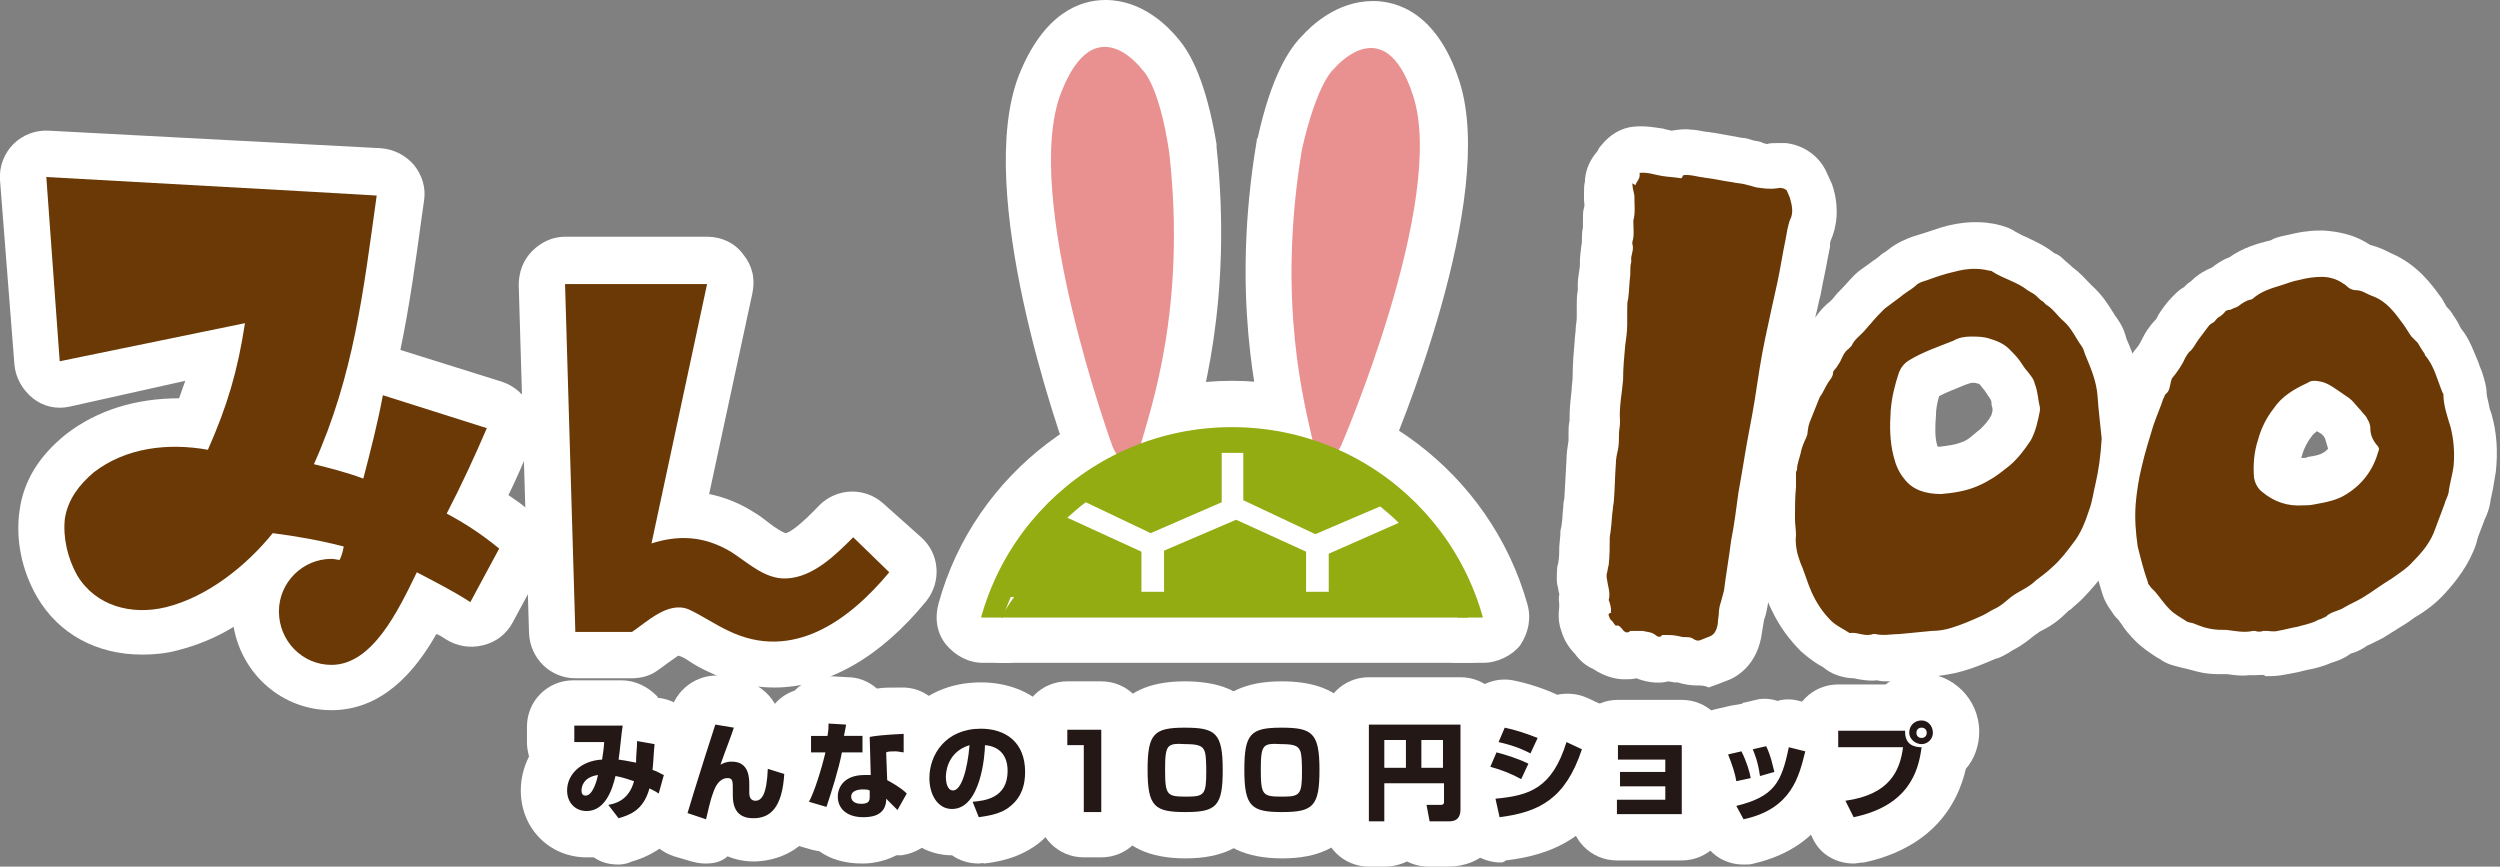
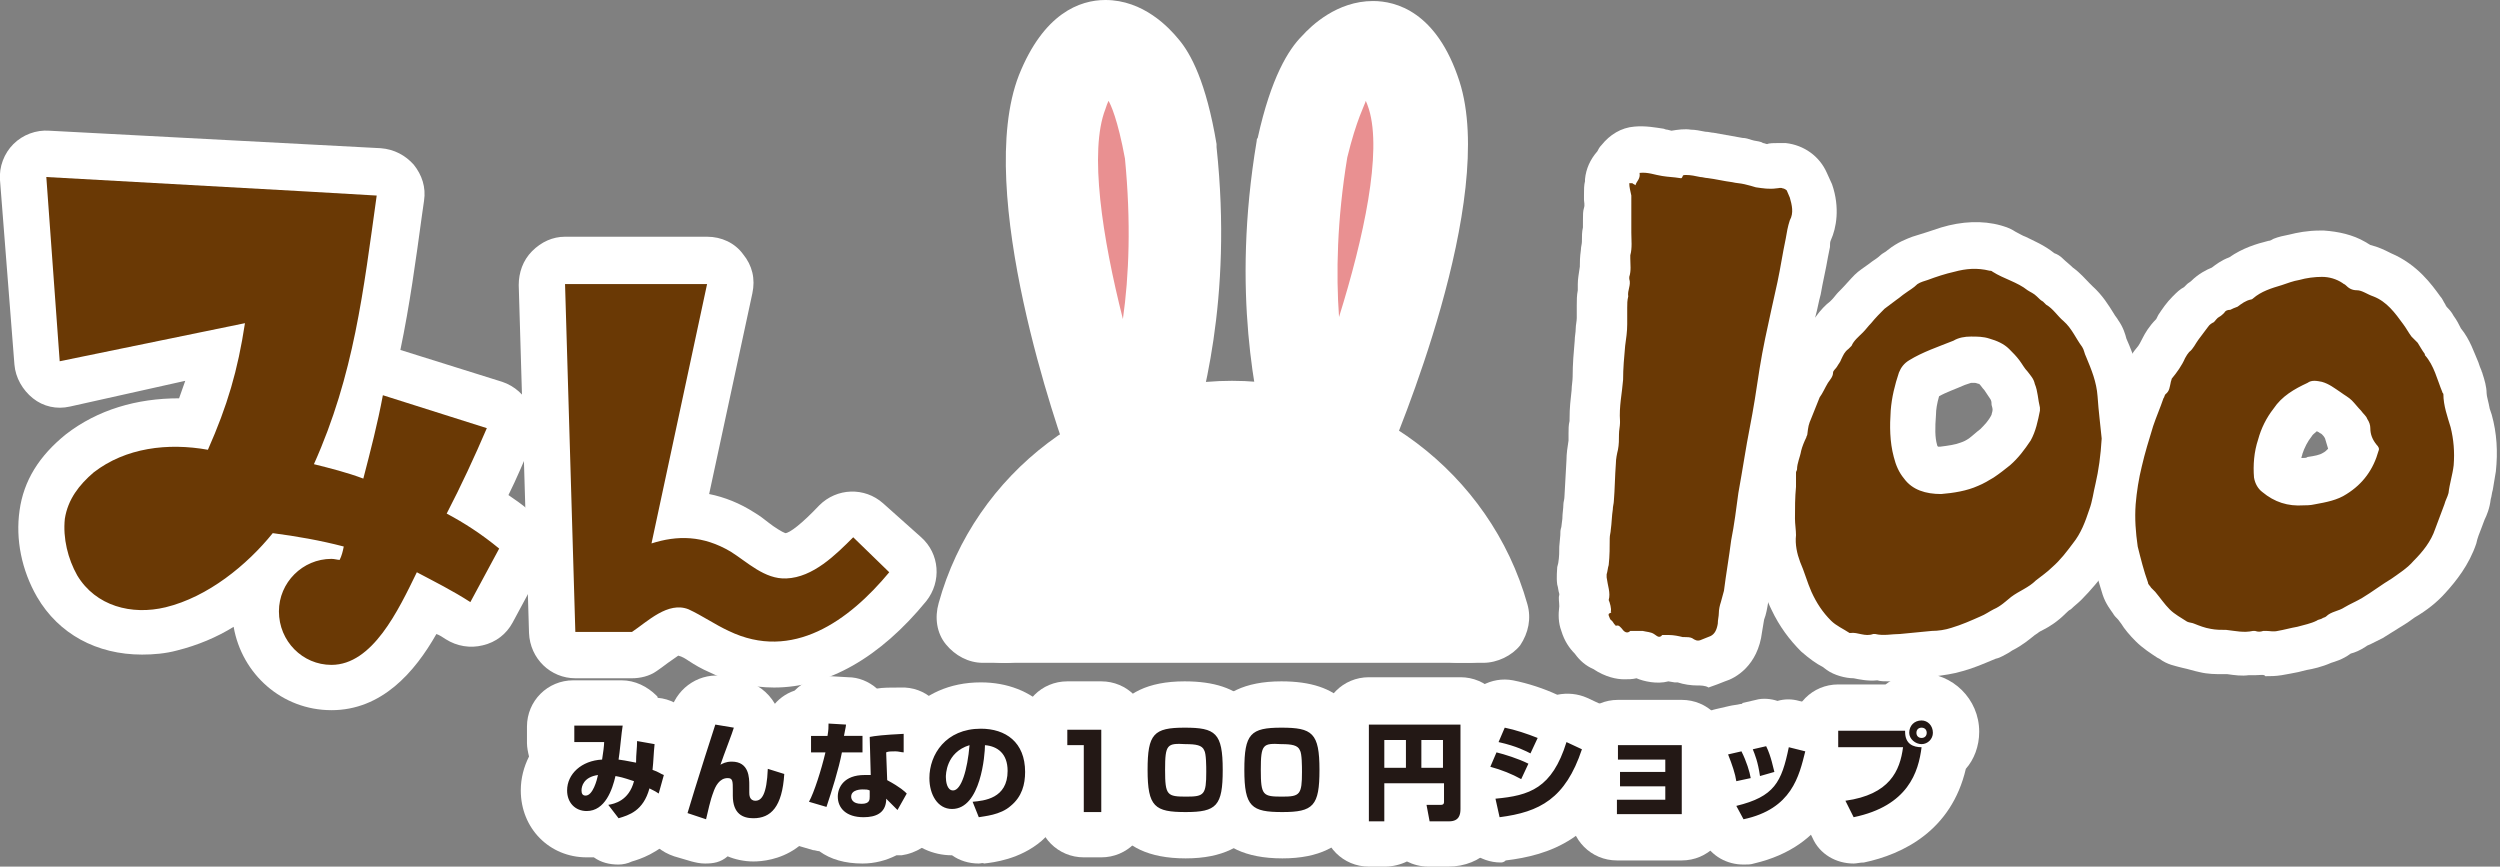
<svg xmlns="http://www.w3.org/2000/svg" xmlns:xlink="http://www.w3.org/1999/xlink" version="1.1" id="レイヤー_1" x="0" y="0" width="242.9" height="84.2" style="enable-background:new 0 0 242.9 84.2" xml:space="preserve">
  <rect width="100%" height="100%" fill="#808080" stroke="none" />
  <style>.st0{fill:#231815}.st1{fill:#fff}.st2{fill:#e99091}.st3{fill:#6a3905}.st4{fill:#92ac11}.st5{fill-rule:evenodd;clip-rule:evenodd;fill:#6a3905}.st6{clip-path:url(#SVGID_4_)}</style>
  <path class="st0" d="M63.6 72.3c-.1.9-.1 1.6-.2 2.5.6.2.8.4 1.1.5L64 77c-.3-.2-.3-.2-.9-.5-.6 2.2-2 2.6-3 2.9l-1-1.3c.6-.1 2-.4 2.5-2.3-1.2-.4-1.3-.4-1.8-.5-.3 1.3-1 3.4-2.8 3.4-1.1 0-1.9-.8-1.9-2 0-1.6 1.4-2.9 3.4-3 .1-.6.2-1.4.2-1.7h-2.9v-1.6h4.7c-.1.5-.3 2.8-.4 3.3.8.1 1.6.3 1.7.3 0-.9.1-1.4.1-2.1l1.7.4zm-7.1 4.4c0 .3.1.5.4.5.7 0 1.1-1.4 1.2-2-1.4.2-1.6 1.1-1.6 1.5z" />
  <path class="st1" d="M60.1 84c-.9 0-1.7-.2-2.4-.7H57c-3.6 0-6.4-2.8-6.4-6.5 0-1.2.3-2.3.8-3.3-.1-.4-.2-.9-.2-1.3v-1.6c0-2.5 2-4.5 4.5-4.5h4.7c1.3 0 2.5.6 3.4 1.5.1.1.1.1.1.2 1.2.1 2.3.7 3.1 1.6.8.9 1.2 2.1 1.1 3.3.8 1.1 1.1 2.5.7 3.9l-.5 1.7c-.4 1.3-1.4 2.4-2.7 2.9h-.1c-1.5 1.7-3.4 2.3-4.1 2.5-.4.2-.9.3-1.3.3z" />
  <path class="st0" d="M71.3 70.7c-.1.4-1 2.7-1.3 3.6.2-.1.5-.3 1.1-.3 1.7 0 1.7 1.6 1.7 2.3v.7c0 .2 0 .8.6.8s1.1-.6 1.2-3.1l1.6.5c-.2 3.2-1.3 4.3-3 4.3-1 0-2-.5-2-2.2v-.5c0-.9 0-1.2-.5-1.2-.8 0-1.2.8-1.4 1.4-.1.3-.2.4-.7 2.6l-1.7-.5c.2-.6.5-1.7.7-2.3.3-1 1.7-5.4 2-6.3l1.7.2z" />
  <path class="st1" d="M68.5 83.9c-.5 0-.9-.1-1.3-.2l-1.7-.5c-1.2-.4-2.2-1.2-2.7-2.3-.5-1.1-.6-2.4-.2-3.6.2-.5.4-1.4.6-2 .2-.6.6-2.1 1.1-3.6.4-1.2.7-2.4.9-2.8.7-2.2 2.9-3.6 5.2-3.2l1.8.4c1.3.3 2.4 1.1 3.1 2.3.3.5.5 1.1.5 1.7h.1l1.6.5c2 .6 3.4 2.5 3.2 4.6-.5 7.9-5.9 8.5-7.5 8.5-.9 0-1.8-.2-2.5-.5-.7.6-1.4.7-2.2.7z" />
  <path class="st0" d="M82.2 70.3c0 .2-.2 1-.2 1.1h1.8V73h-2c-.3 1.6-1 3.8-1.5 5.3l-1.7-.5c.5-.9 1.2-3.1 1.6-4.8h-1.4v-1.6h1.6c.1-.6.1-.8.1-1.2l1.7.1zm5.6 2.7H87c-.4 0-.7 0-.9.1l.1 2.7c1.3.7 1.7 1.1 1.9 1.3l-.9 1.6-1.1-1.1v.2c-.1 1.2-1 1.6-2.2 1.6-1.7 0-2.5-.9-2.5-2 0-.9.6-2.1 2.6-2.1h.6l-.1-3.7c.5-.1 1.3-.2 3.3-.3V73zm-3.3 3.7c-.2-.1-.4-.1-.7-.1-.1 0-1.1 0-1.1.7 0 .2.1.7 1 .7.8 0 .8-.4.8-.7v-.6z" />
  <path class="st1" d="M83.8 83.9c-1.7 0-3.1-.4-4.2-1.2-.2 0-.4-.1-.6-.1l-1.7-.5c-1.3-.4-2.4-1.3-2.9-2.5s-.5-2.6.1-3.8c.1-.1.2-.4.3-.7-.4-.6-.6-1.4-.6-2.2v-1.6c0-1.9 1.2-3.6 3-4.2.9-.9 2.1-1.5 3.5-1.4l1.7.1c1 0 2 .4 2.8 1.1.6-.1 1.3-.1 2.3-.1 2.4-.1 4.4 1.7 4.6 4.1l.1 1.1c.1.3.1.7.1 1 0 .7-.1 1.3-.4 1.9.7 1.4.8 3.1 0 4.5l-.9 1.5c-.7 1.2-2 2-3.4 2.2h-.5c-1 .5-2.1.8-3.3.8z" />
  <path class="st0" d="M94.5 77.8c1.1-.1 3.4-.3 3.4-3 0-1.7-1-2.4-2.2-2.5 0 .9-.4 6.2-3.2 6.2-1.4 0-2.2-1.4-2.2-3 0-2.3 1.6-4.8 5-4.8 2.4 0 4.3 1.3 4.3 4.2 0 1.2-.3 2.4-1.4 3.3-1 .9-2.6 1-3.1 1.1l-.6-1.5zm-2.6-2.3c0 .4.1 1.3.7 1.3.8 0 1.4-2 1.6-4.4-2.3.6-2.3 2.8-2.3 3.1z" />
  <path class="st1" d="M95.1 83.9c-1 0-1.9-.3-2.6-.8-3.8 0-6.7-3.3-6.7-7.5 0-4.5 3.3-9.3 9.5-9.3 5.2 0 8.8 3.6 8.8 8.7 0 2.7-1 5-2.9 6.7-2.1 1.8-4.7 2.1-5.6 2.2-.1-.1-.3 0-.5 0z" />
  <path class="st0" d="M107 70.7v8.1h-1.7v-6.5h-1.6v-1.5h3.3z" />
  <path class="st1" d="M107 83.3h-1.7c-2.5 0-4.5-2-4.5-4.5v-3.1c-1-.8-1.6-2.1-1.6-3.5v-1.5c0-2.5 2-4.5 4.5-4.5h3.3c2.5 0 4.5 2 4.5 4.5v8.1c0 2.5-2 4.5-4.5 4.5z" />
  <path class="st0" d="M115.2 78.9c-3 0-3.7-.5-3.7-4.1 0-3.5.6-4.1 3.6-4.1s3.7.5 3.7 4.1c0 3.4-.6 4.1-3.6 4.1zm-2-4.1c0 2.5.2 2.6 2.1 2.6 1.7 0 1.9-.2 1.9-2.4 0-.5 0-1.8-.2-2.1-.2-.5-.8-.6-1.8-.6-1.8-.1-2 0-2 2.5z" />
  <path class="st1" d="M115.2 83.4c-7.4 0-8.2-4.9-8.2-8.6 0-3.7.8-8.6 8.1-8.6 5.7 0 8.2 2.7 8.2 8.6.1 3.6-.8 8.6-8.1 8.6z" />
  <path class="st0" d="M124.6 78.9c-3 0-3.7-.5-3.7-4.1 0-3.5.6-4.1 3.6-4.1s3.7.5 3.7 4.1c0 3.4-.6 4.1-3.6 4.1zm-2.1-4.1c0 2.5.2 2.6 2.1 2.6 1.7 0 1.9-.2 1.9-2.4 0-.5 0-1.8-.2-2.1-.2-.5-.8-.6-1.8-.6-1.8-.1-2 0-2 2.5z" />
  <path class="st1" d="M124.6 83.4c-7.4 0-8.2-4.9-8.2-8.6 0-3.7.8-8.6 8.1-8.6 5.7 0 8.2 2.7 8.2 8.6 0 3.6-.8 8.6-8.1 8.6z" />
  <path class="st0" d="M140.2 76h-5.7v3.7H133v-9.4h8.9v8.2c0 .5-.1 1.2-1.1 1.2h-1.9l-.3-1.6h1.4c.3 0 .3-.2.3-.3V76zm-5.7-1.5h2.1v-2.7h-2.1v2.7zm3.6 0h2.1v-2.7h-2.1v2.7z" />
  <path class="st1" d="M140.7 84.2h-1.9c-.8 0-1.5-.2-2.1-.5-.6.3-1.4.5-2.1.5H133c-2.5 0-4.5-2-4.5-4.5v-9.4c0-2.5 2-4.5 4.5-4.5h8.9c2.5 0 4.5 2 4.5 4.5v8.2c-.1 3.3-2.4 5.7-5.7 5.7z" />
  <path class="st0" d="M147.8 75.6c-.9-.5-1.9-.9-3-1.2l.6-1.4c.8.2 2.1.6 3.1 1.1l-.7 1.5zm-2.5 1.9c3.3-.3 5.5-1 6.9-5.5l1.5.7c-1.6 4.8-4.1 6.1-8 6.6l-.4-1.8zm3.4-4.4c-.4-.2-1.3-.7-3.1-1.1l.6-1.4c1 .2 2.2.6 3.2 1l-.7 1.5z" />
  <path class="st1" d="M145.8 83.8c-2 0-3.9-1.4-4.4-3.4l-.4-1.8c-.2-.6-.2-1.3-.1-2-.1-.1-.1-.2-.2-.3-.6-1.2-.6-2.5-.1-3.7l.5-1.1c0-.4.2-.9.3-1.3l.6-1.4c.8-1.9 2.9-3.1 5-2.7 1.5.3 3 .8 4.3 1.4 1-.2 2-.1 2.9.3l1.5.7c2.1 1 3 3.3 2.3 5.5-2.5 7.6-7.6 9.1-11.7 9.6-.2.2-.4.2-.5.2z" />
  <path class="st0" d="M163.4 72.5v6.6h-6.3v-1.4h4.7v-1.3h-4.4V75h4.4v-1.2h-4.6v-1.4h6.2z" />
  <path class="st1" d="M163.4 83.6h-6.3c-2.5 0-4.5-2-4.5-4.5v-1.4c0-.5.1-1 .3-1.5v-1.1c-.1-.4-.2-.8-.2-1.2v-1.4c0-2.5 2-4.5 4.5-4.5h6.2c2.5 0 4.5 2 4.5 4.5v6.6c0 2.5-2 4.5-4.5 4.5z" />
  <path class="st0" d="M168.7 75.8c-.1-.7-.4-1.6-.8-2.6l1.3-.3c.5 1 .8 2 .9 2.6l-1.4.3zm0 2.4c3.7-.9 4.4-2.3 5.1-5.7l1.6.4c-.6 2.4-1.3 5.6-6 6.6l-.7-1.3zm2.3-2.9c-.2-1.4-.5-2.1-.7-2.6l1.3-.3c.5 1 .7 2.2.8 2.5l-1.4.4z" />
  <path class="st1" d="M169.4 84c-1.6 0-3.1-.8-3.9-2.3l-.7-1.3c-.6-1.1-.8-2.3-.4-3.4 0-.1-.1-.3-.1-.4 0-.3-.2-.8-.5-1.5-.6-1.2-.6-2.6 0-3.8.6-1.2 1.6-2.1 2.9-2.4l1.3-.3c.4-.1.7-.1 1.1-.2.1 0 .2 0 .2-.1l1.3-.3c.7-.2 1.5-.1 2.1.1.7-.2 1.4-.2 2.1 0l1.6.4c1.2.3 2.2 1 2.8 2 .6 1 .8 2.3.5 3.4-.7 2.7-2 8.3-9.3 10-.3.1-.6.1-1 .1z" />
  <path class="st0" d="M185.1 71c0 1.2.8 1.5 1.6 1.5-.3 2.4-1.3 5.7-6.6 6.8l-.8-1.6c4.3-.6 5.3-2.9 5.6-5.2h-6.3V71h6.5zm2.7.1c0 .6-.5 1.1-1.1 1.1-.6 0-1.2-.5-1.2-1.1 0-.7.5-1.2 1.2-1.2.6 0 1.1.5 1.1 1.2zm-1.6 0c0 .3.2.5.5.5s.5-.2.5-.5-.2-.5-.5-.5-.5.2-.5.5z" />
  <path class="st1" d="M180.1 83.9c-1.7 0-3.3-.9-4-2.5l-.8-1.6c-.6-1.3-.6-2.8 0-4.1-.7-.8-1.2-1.9-1.2-3.1V71c0-2.5 2-4.5 4.5-4.5h4.6c.9-.7 2.1-1.1 3.4-1.1 3.1 0 5.7 2.5 5.7 5.7 0 1.4-.5 2.7-1.3 3.6-1.4 6-6.1 8.3-9.9 9.1-.4 0-.7.1-1 .1z" />
  <path class="st0" d="M63.6 72.3c-.1.9-.1 1.6-.2 2.5.6.2.8.4 1.1.5l-.5 1.8c-.3-.2-.3-.2-.9-.5-.6 2.2-2 2.6-3 2.9l-1-1.3c.6-.1 2-.4 2.5-2.3-1.2-.4-1.3-.4-1.8-.5-.3 1.3-1 3.4-2.8 3.4-1.1 0-1.9-.8-1.9-2 0-1.6 1.4-2.9 3.4-3 .1-.6.2-1.4.2-1.7h-2.9v-1.6h4.7c-.1.5-.3 2.8-.4 3.3.8.1 1.6.3 1.7.3 0-.9.1-1.4.1-2.1l1.7.3zm-7.1 4.5c0 .3.1.5.4.5.7 0 1.1-1.5 1.2-2-1.4.2-1.6 1.1-1.6 1.5zM71.3 70.7c-.1.4-1 2.7-1.3 3.6.2-.1.5-.3 1.1-.3 1.7 0 1.7 1.6 1.7 2.3v.7c0 .2 0 .8.6.8s1.1-.6 1.2-3.1l1.6.5c-.2 3.2-1.3 4.3-3 4.3-1 0-2-.4-2-2.2v-.5c0-.9 0-1.2-.5-1.2-.8 0-1.2.8-1.4 1.4-.1.3-.2.4-.7 2.6l-1.8-.6c.2-.6.5-1.7.7-2.3.3-1 1.7-5.4 2-6.3l1.8.3zM82.2 70.4c0 .2-.2 1-.2 1.1h1.8v1.6h-2c-.3 1.6-1 3.8-1.5 5.3l-1.7-.5c.5-.9 1.2-3.1 1.6-4.8h-1.4v-1.6h1.6c.1-.6.1-.8.1-1.2l1.7.1zm5.6 2.7c-.2 0-.5-.1-.8-.1-.4 0-.7 0-.9.1l.1 2.7c1.3.7 1.7 1.1 1.9 1.3l-.9 1.6-1.1-1.1v.2c-.1 1.2-1 1.6-2.2 1.6-1.7 0-2.5-.9-2.5-2 0-.9.6-2.1 2.6-2.1h.6l-.1-3.7c.5-.1 1.3-.2 3.3-.3v1.8zm-3.3 3.7c-.2-.1-.4-.1-.7-.1-.1 0-1.1 0-1.1.7 0 .2.1.7 1 .7.8 0 .8-.4.8-.7v-.6zM94.5 77.9c1.1-.1 3.4-.3 3.4-3 0-1.7-1-2.4-2.2-2.5 0 .9-.4 6.2-3.2 6.2-1.4 0-2.2-1.4-2.2-3 0-2.3 1.6-4.8 5-4.8 2.4 0 4.3 1.3 4.3 4.2 0 1.2-.3 2.4-1.4 3.3-1 .9-2.6 1-3.1 1.1l-.6-1.5zm-2.6-2.4c0 .4.1 1.3.7 1.3.8 0 1.4-2 1.6-4.4-2.3.7-2.3 2.9-2.3 3.1zM107 70.8v8.1h-1.7v-6.5h-1.6v-1.5h3.3zM115.2 78.9c-3 0-3.7-.5-3.7-4.1 0-3.5.6-4.1 3.6-4.1s3.7.5 3.7 4.1c0 3.5-.6 4.1-3.6 4.1zm-2-4.1c0 2.5.2 2.6 2.1 2.6 1.7 0 1.9-.2 1.9-2.4 0-.5 0-1.8-.2-2.1-.2-.5-.8-.6-1.8-.6-1.8-.1-2 0-2 2.5zM124.6 78.9c-3 0-3.7-.5-3.7-4.1 0-3.5.6-4.1 3.6-4.1s3.7.5 3.7 4.1c0 3.5-.6 4.1-3.6 4.1zm-2.1-4.1c0 2.5.2 2.6 2.1 2.6 1.7 0 1.9-.2 1.9-2.4 0-.5 0-1.8-.2-2.1-.2-.5-.8-.6-1.8-.6-1.8-.1-2 0-2 2.5zM140.2 76.1h-5.7v3.7H133v-9.4h8.9v8.2c0 .5-.1 1.2-1.1 1.2h-1.9l-.3-1.6h1.4c.3 0 .3-.2.3-.3v-1.8zm-5.7-1.5h2.1v-2.7h-2.1v2.7zm3.6 0h2.1v-2.7h-2.1v2.7zM147.8 75.7c-.9-.5-1.9-.9-3-1.2l.6-1.4c.8.2 2.1.6 3.1 1.1l-.7 1.5zm-2.5 1.9c3.3-.3 5.5-1 6.9-5.5l1.5.7c-1.6 4.8-4.1 6.1-8 6.6l-.4-1.8zm3.4-4.4c-.4-.2-1.3-.7-3.1-1.1l.6-1.4c1 .2 2.2.6 3.2 1l-.7 1.5zM163.4 72.5v6.6h-6.3v-1.4h4.7v-1.3h-4.4V75h4.4v-1.2h-4.6v-1.4h6.2zM168.7 75.9c-.1-.7-.4-1.6-.8-2.6l1.3-.3c.5 1 .8 2 .9 2.6l-1.4.3zm0 2.4c3.7-.9 4.4-2.3 5.1-5.7l1.6.4c-.6 2.4-1.3 5.6-6 6.6l-.7-1.3zm2.3-2.9c-.2-1.4-.5-2.1-.7-2.6l1.3-.3c.5 1 .7 2.2.8 2.5l-1.4.4zM185.1 71.1c0 1.2.8 1.5 1.6 1.5-.3 2.4-1.3 5.7-6.6 6.8l-.8-1.6c4.3-.6 5.3-2.9 5.6-5.2h-6.3V71h6.5zm2.7.1c0 .6-.5 1.1-1.1 1.1-.6 0-1.2-.5-1.2-1.1 0-.7.5-1.2 1.2-1.2.6 0 1.1.5 1.1 1.2zm-1.6 0c0 .3.2.5.5.5s.5-.2.5-.5-.2-.5-.5-.5-.5.2-.5.5z" />
  <defs>
    <path id="SVGID_1_" d="M90.2 36.5h55.3v19.6H90.2z" />
  </defs>
  <clipPath id="SVGID_2_">
    <use xlink:href="#SVGID_1_" style="overflow:visible" />
  </clipPath>
  <path class="st2" d="M111 6.8S106.4.5 103.1 9c-3.9 10 5 34.4 5 34.4s1.6 3.8 2.7-.1c1-3.6 4.4-13.4 2.8-28.5-1-6.8-2.6-8-2.6-8z" />
  <path class="st1" d="M109.6 49.5c-2.4 0-4.5-1.6-5.6-4.4-1.1-2.9-9.4-26.5-5-37.8 2.4-6 5.9-7.3 8.4-7.3 3.7 0 6.2 2.7 7.1 3.8 1.2 1.4 2.7 4.2 3.7 10.2v.3c1.6 15-1.5 25.1-2.7 29.4l-.2.8c-1.4 4.5-4.4 5-5.7 5zm-1.9-39.7c-.1.2-.2.5-.3.8-1.6 4.1-.3 12.5 1.7 20.4.6-4.2.8-9.4.2-15.6-.7-3.8-1.4-5.3-1.6-5.6z" />
  <path class="st2" d="M129.6 6.6s4.9-6 7.7 2.6c3.3 10.2-7 34-7 34s-1.8 3.7-2.7-.2c-.8-3.7-3.6-13.6-1.1-28.6 1.5-6.6 3.1-7.8 3.1-7.8z" />
  <path class="st1" d="M128.8 49.4c-1.3 0-4.5-.5-5.5-5.3l-.2-.8c-1-4.4-3.5-14.7-1-29.6 0-.1 0-.2.1-.3 1.3-5.9 3-8.6 4.3-9.9.9-1 3.4-3.4 6.9-3.4 2.2 0 6.2 1 8.4 7.8 3.7 11.5-6.1 34.6-7.2 37.2-1.5 2.8-3.5 4.3-5.8 4.3zm2.1-34.1c-1 6.1-1.1 11.3-.8 15.5 2.4-7.7 4.2-16 2.9-20.2-.1-.3-.2-.6-.3-.8-.1.4-.9 1.8-1.8 5.5z" />
  <path class="st3" d="M45.8 58.4c-1.7-1.1-3.5-2-5.2-2.9-1.8 3.7-4.2 9-8.3 9-2.8 0-5.1-2.3-5.1-5.2 0-2.8 2.3-5.1 5.1-5.1.3 0 .6.1.8.1.2-.4.3-.8.4-1.3-2.3-.6-4.6-1-6.9-1.3-2.6 3.1-6.3 6.2-10.4 7.2-3.3.8-6.8-.1-8.6-3.1-.9-1.6-1.4-3.6-1.2-5.5.3-1.9 1.4-3.3 2.8-4.5 3.2-2.4 7.2-2.9 11.1-2.2 1.9-4.3 2.9-7.7 3.6-12.3L5.9 35 4.5 17.2l25.2 1.4 6.9.4c-1.3 9.3-2.2 17.4-6.1 26.1 1.6.4 3.2.8 4.8 1.4.7-2.7 1.4-5.4 1.9-8.1l10.1 3.2c-1.2 2.8-2.5 5.6-3.9 8.3 1.7.9 3.4 2 5.1 3.4l-2.7 5.1z" />
  <path class="st1" d="M32.2 69c-4.8 0-8.7-3.5-9.5-8.1-1.6 1-3.5 1.8-5.5 2.3-1.1.3-2.3.4-3.4.4-4.4 0-8.1-2-10.2-5.6-1.5-2.6-2.1-5.6-1.7-8.4.4-2.9 1.9-5.3 4.5-7.4 3.1-2.4 6.9-3.5 11-3.5.2-.6.4-1.1.6-1.7L6.8 39.5c-1.3.3-2.6 0-3.6-.8s-1.7-2-1.8-3.3L0 17.5c-.1-1.3.4-2.6 1.3-3.5.9-.9 2.2-1.4 3.5-1.3L37 14.4c1.3.1 2.4.7 3.2 1.6.8 1 1.2 2.2 1 3.5l-.2 1.4c-.6 4.4-1.2 8.8-2.1 13.1l9.9 3.1c1.2.4 2.2 1.3 2.7 2.4.5 1.2.5 2.5.1 3.7-.7 1.6-1.4 3.3-2.2 4.9.6.4 1.3.9 1.9 1.4 1.8 1.3 2.4 3.8 1.3 5.8l-2.8 5.2c-.6 1.1-1.6 1.9-2.9 2.2-1.2.3-2.5.1-3.6-.6-.3-.2-.6-.4-.9-.5-2.1 3.7-5.3 7.4-10.2 7.4zm0-10.3c-.4 0-.6.3-.6.6 0 .4.3.7.6.7.2 0 .7-.2 1.4-1.3h-1.4zM17 47.8c-1.4 0-3.4.3-5 1.6-1 .8-1.1 1.2-1.1 1.5-.1.8.1 1.8.6 2.6.6 1 2 1.4 3.6 1 2.6-.6 5.6-2.8 7.9-5.7.9-1.1 2.2-1.6 3.6-1.7 0 0 0-.1-.1-.1-.6-1.2-.6-2.6-.1-3.9 2.9-6.6 4.1-12.9 5.1-20L9.4 21.9l.6 7.7 13-2.7c1.4-.3 2.9.1 4 1.1s1.6 2.5 1.4 3.9c-.7 5-1.8 8.8-3.9 13.6-.9 1.9-3 3-5 2.6-.9-.2-1.7-.3-2.5-.3zm20.2 2.6c.1.1.2.3.2.4.2.3.3.7.4 1.1.4-.3.8-.5 1.3-.7-.2-.7-.3-1.5-.2-2.2-.4.5-.9 1-1.5 1.3 0 .1-.1.1-.2.1zm3.4-6.4c-.2.9-.5 1.8-.7 2.7.4-.8.8-1.7 1.3-2.6l-.6-.1z" />
  <path class="st3" d="M86.4 55.6c-3.9 4.7-9.4 8.7-15.6 5.7-1.3-.6-2.6-1.5-3.9-2.1-1.9-.8-4 1.2-5.5 2.2h-5.5l-1-33.8h13.8l-5.4 25.2c2.5-.8 5-.8 7.7.8 1.6 1 3.3 2.7 5.4 2.6 2.6-.1 4.8-2.3 6.5-4l3.5 3.4z" />
  <path class="st1" d="M75.2 66.8c-2.1 0-4.3-.5-6.3-1.5-.7-.3-1.4-.7-2-1.1-.3-.2-.6-.4-1-.5-.3.2-.7.5-1 .7-.4.3-.8.6-1.1.8-.7.5-1.6.7-2.4.7h-5.5c-2.4 0-4.4-1.9-4.5-4.4l-1-33.8c0-1.2.4-2.4 1.3-3.3.9-.9 2-1.4 3.2-1.4h13.8c1.4 0 2.7.6 3.5 1.7.9 1.1 1.2 2.4.9 3.8L68.9 48c1.5.3 3 .9 4.4 1.8.5.3.9.6 1.4 1 .5.4 1.3.9 1.6 1 .4 0 1.6-.9 3.3-2.7 1.7-1.7 4.4-1.8 6.2-.2l3.7 3.3c1.8 1.6 2 4.3.5 6.2-4.5 5.5-9.6 8.4-14.8 8.4zM59.5 32.1l.4 14.6L63 32.1h-3.5zM129.1 61.9H127c-2.5 0-4.5-2-4.5-4.5v-1l-2.4-1.1-2.5 1.1v1c0 2.5-2 4.5-4.5 4.5H111c-2.5 0-4.5-2-4.5-4.5v-1l-4.6-2.1c-1.3-.6-2.3-1.9-2.5-3.4-.2-1.5.3-3 1.3-4 .7-.7 1.4-1.3 2.1-1.8 1.3-1 3.2-1.3 4.7-.5l4.5 2.1 2.3-1v-1.9c0-2.4 1.9-4.4 4.3-4.5h2.6c2.4.1 4.3 2.1 4.3 4.5v1.7l2.5 1.2 4.4-1.9c1.5-.7 3.3-.4 4.6.6.7.6 1.4 1.2 2.1 1.9 1.1 1.1 1.5 2.6 1.3 4-.3 1.5-1.3 2.7-2.6 3.3l-4.1 1.8v1c-.1 2.5-2.1 4.5-4.6 4.5z" />
  <path class="st1" d="M98.4 62.7c-.7 0-1.5-.2-2.1-.5-2-1.1-2.9-3.6-2-5.7l.2-.5c.7-1.7 2.3-2.7 4.1-2.7 1.7 0 3.3.9 4.1 2.4.8 1.5.7 3.3-.3 4.7l-.3.4c-.9 1.2-2.3 1.9-3.7 1.9z" />
  <path class="st4" d="m120.2 50.4-7.1 3.1v3.9H127v-3.8z" />
-   <path class="st1" d="M127 61.9h-13.8c-2.5 0-4.5-2-4.5-4.5v-3.9c0-1.8 1.1-3.4 2.7-4.1l7-3.1c1.2-.5 2.5-.5 3.7 0l6.8 3.2c1.6.7 2.6 2.3 2.6 4.1v3.8c0 2.5-2 4.5-4.5 4.5z" />
  <path class="st4" d="M119.7 41.5c-11.6 0-21.3 7.8-24.4 18.4h2c.3-.5.6-1.1 1-1.6.1-.2.1-.3.2-.5h.1c.1-.1.2-.2.3-.4h12v-3.8l-7.2-3.3c.6-.5 1.2-1.1 1.8-1.5l6.3 3 6.9-3V44h2.1v4.6l7 3.3 6.3-2.7c.6.5 1.2 1 1.8 1.6l-6.8 3v3.9h12.1s.7.9 1.4 2.5h1.4c-2.9-10.9-12.7-18.7-24.3-18.7z" />
  <path class="st1" d="M144.1 64.4h-1.4c-1.7 0-3.3-1-4-2.5h-9.5c-2.5 0-4.5-2-4.5-4.5v-2.3l-4.5-2.1-4.6 2v2.4c0 2.5-2 4.5-4.5 4.5h-9.6c0 .1-.1.1-.1.2-.8 1.4-2.3 2.3-3.9 2.3h-2c-1.4 0-2.7-.7-3.6-1.8-.9-1.1-1.1-2.6-.7-4C94.7 45.9 106.5 37 119.7 37s25.1 8.9 28.7 21.7c.4 1.4.1 2.8-.7 4-.8 1-2.2 1.7-3.6 1.7z" />
  <path class="st4" d="M141.7 59.9c-.2-.7-.5-1.4-.8-2.1h-11.8v-.4H127v.4h-13.8v-.4H111v.4H98.7c-.1.2-.2.3-.3.5-.2.5-.4 1.1-.6 1.6h43.9z" />
  <path class="st1" d="M141.7 64.4H97.8c-1.4 0-2.8-.7-3.6-1.8-.9-1.2-1.1-2.7-.7-4 .2-.7.5-1.3.7-2 .1-.3.3-.6.5-.9l.3-.4c.8-1.2 2.3-2 3.8-2h10.5c.5-.2 1.1-.4 1.8-.4h2.2c.6 0 1.2.1 1.8.4h10.3c.5-.2 1.1-.4 1.8-.4h2.2c.6 0 1.2.1 1.8.4h10c1.8 0 3.4 1.1 4.1 2.7.4.8.7 1.7.9 2.5.4 1.4.2 2.9-.7 4-1 1.2-2.3 1.9-3.8 1.9z" />
  <path class="st4" d="M113.1 57.4h13.8v.4h-13.8z" />
  <path class="st1" d="M127 62.3h-13.8c-2.5 0-4.5-2-4.5-4.5v-.4c0-2.5 2-4.5 4.5-4.5H127c2.5 0 4.5 2 4.5 4.5v.4c0 2.4-2 4.5-4.5 4.5z" />
  <path class="st4" d="M140.9 57.8c.3.7.6 1.4.8 2.1h1c-.8-1.5-1.4-2.5-1.4-2.5h-12.1v.4h11.7z" />
  <path class="st1" d="M142.7 64.4h-1c-1.6 0-3-.8-3.8-2.1h-8.8c-2.5 0-4.5-2-4.5-4.5v-.4c0-2.5 2-4.5 4.5-4.5h12.1c1.4 0 2.8.7 3.6 1.9.1.1.9 1.3 1.8 3.2.7 1.4.6 3.1-.2 4.4-.7 1.2-2.2 2-3.7 2z" />
  <path class="st4" d="M98.4 58.2c-.4.6-.7 1.1-1 1.6h.4c.1-.5.3-1 .6-1.6z" />
  <path class="st1" d="M97.8 64.4h-.4c-1.6 0-3.1-.8-3.9-2.2-.8-1.4-.8-3.1-.1-4.5.4-.7.8-1.3 1.2-2 1.3-1.9 3.8-2.5 5.9-1.4 2 1.1 2.9 3.5 2.1 5.7-.2.4-.3.9-.5 1.3-.6 1.8-2.4 3.1-4.3 3.1z" />
  <path class="st4" d="M111 57.4H99c-.1.1-.2.2-.3.4H111v-.4z" />
  <path class="st1" d="M111 62.3H98.7c-1.7 0-3.3-1-4-2.5-.8-1.5-.6-3.3.4-4.7l.3-.5c.9-1.1 2.2-1.8 3.6-1.8h12c2.5 0 4.5 2 4.5 4.5v.4c0 2.5-2 4.6-4.5 4.6z" />
  <g id="IfshYv_171_">
    <path class="st5" d="M158.6 17.8c.1.1.2.1.3.2.1-.4.5-.6.4-1.2.8-.1 1.5.2 2.2.3.6.1 1.1.1 1.7.2.1 0 .2.1.3-.2 0-.1.2-.1.3-.1.5 0 .9.1 1.4.2.2 0 .5.1.7.1.8.1 1.6.3 2.4.4.4.1.8.1 1.2.2.4.1.8.2 1.1.3.7.1 1.3.2 2 .1.2 0 .4-.1.6 0 .1 0 .3.1.4.2.1.2.2.5.3.7.2.7.4 1.5 0 2.2-.2.6-.3 1.2-.4 1.8-.3 1.4-.5 2.8-.8 4.2-.4 1.8-.8 3.6-1.2 5.5-.4 1.9-.7 3.9-1 5.9-.3 1.9-.7 3.7-1 5.6l-.6 3.6c-.2 1.5-.4 3.1-.7 4.6-.2 1.6-.5 3.3-.7 4.9-.1.4-.2.7-.3 1-.1.3-.2.7-.2 1.1 0 .3-.1.6-.1 1-.1.6-.3 1-.7 1.2-.3.1-.7.3-1 .4-.3.1-.5 0-.8-.2-.2-.1-.5-.1-.7-.1h-.2c-.4-.1-.9-.2-1.3-.2h-.7c-.3.4-.6 0-.8-.1-.3-.2-.7-.2-1.1-.3h-1.2c-.3.3-.6.1-.8-.2-.2-.2-.3-.4-.6-.3-.1 0 0-.1-.1-.1-.1-.1-.2-.3-.3-.4-.2-.1-.2-.3-.3-.5-.1-.3.4-.2.2-.4.1-.2-.1-.9-.2-1.1.2-.7-.1-1.4-.2-2.2v-.3c0-.3.1-.6.1-.9.1-.9.1-1.8.1-2.6 0-.3.1-.5.1-.8.1-.7.1-1.4.2-2 0-.3.1-.5.1-.8.1-1.2.1-2.4.2-3.7 0-.4.1-.9.2-1.3.1-.5.1-1 .1-1.5 0-.4.1-.8.1-1.1v-.2c-.1-1.4.2-2.7.3-4 0-1.1.1-2.2.2-3.3.1-.7.2-1.4.2-2.1v-1.4c0-.4 0-.8.1-1.1.1-.8.1-1.6.2-2.3v-.2c0-.4 0-.7.1-1.1-.1-.6.3-1.1.1-1.7v-.2c.2-.6.1-1.2.1-1.8v-.3c.2-.7.1-1.5.1-2.2V19c0-.5-.1-.9-.1-1.2z" />
    <path class="st1" d="M164.9 66.6c-.6 0-1.3-.1-1.9-.3h-.3l-.6-.1c-1.1.3-2.4 0-3.1-.3-.4.1-.8.1-1.2.1-.7 0-1.8-.2-3-1-.7-.3-1.3-.8-1.8-1.5-.5-.5-1-1.2-1.3-2.2-.3-.8-.3-1.6-.2-2.4 0-.4-.1-.8 0-1.1v-.1c-.1-.3-.1-.6-.2-.9-.1-.7 0-1.5 0-1.7l.1-.4c.1-.6.1-1.1.1-1.6l.1-1.1c0-.3 0-.5.1-.8l.1-.8c0-.5.1-1 .1-1.4 0-.2.1-.5.1-.7l.2-3.6c0-.6.1-1.3.2-1.9v-.7c0-.4 0-.8.1-1.2v-.2c0-1.1.1-1.9.2-2.8 0-.4.1-.9.1-1.3 0-1.2.1-2.4.2-3.5 0-.4.1-.8.1-1.2 0-.3.1-.7.1-1v-1.2c0-.5 0-1 .1-1.5v-.6c0-.5.1-1 .2-1.7v-.1c0-.3 0-.8.1-1.5 0-.3.1-.6.1-.8 0-.5 0-1 .1-1.4V21.3c0-.4 0-.8.1-1.1.1-.3 0-.6 0-.8v-.5c0-.5 0-.9.1-1.3v-.2c.1-1 .5-1.9 1.2-2.7.1-.2.2-.4.4-.6.8-1 1.9-1.7 3.2-1.8 1.1-.1 2.1.1 2.8.2.1 0 .2.1.4.1l.4.1c.6-.1 1.3-.2 1.9-.1.4 0 .9.1 1.4.2.3 0 .6.1.8.1l2.8.5c.3 0 .6.1.9.2.3.1.6.1.9.2l.2.1c.1 0 .3.1.4.1.2-.1.7-.1 1.1-.1h.7c1.8.2 3.3 1.3 4 2.9.2.4.3.7.5 1.1.8 2.3.4 4.3-.1 5.4-.1.2-.1.4-.1.7l-.2 1c-.2 1.2-.5 2.4-.7 3.6-.2.7-.3 1.4-.5 2.1-.2 1.1-.5 2.2-.7 3.3-.2 1.1-.4 2.3-.6 3.4-.1.8-.3 1.6-.4 2.4l-.5 2.7c-.2 1-.4 2-.5 3-.2 1.1-.4 2.3-.5 3.4l-1.4 9.6c-.1.6-.2 1.2-.4 1.7l-.2 1.2c-.4 3.3-2.6 4.5-3.6 4.8-.5.2-1 .4-1.6.6-.3-.2-.8-.2-1.1-.2zm-2.7-9.5h.6c0-.1 0-.1.1-.2l1.4-9.7c.2-1.3.4-2.5.6-3.7.2-1 .4-2 .6-3.1l.5-2.6c.1-.7.3-1.5.4-2.3.2-1.2.4-2.5.6-3.7.2-1.2.5-2.4.8-3.5.1-.7.3-1.3.4-2 .2-1.1.5-2.3.7-3.4l.1-.6c-.1 0-.1 0-.2-.1l-.2-.1c-.1 0-.2 0-.3-.1-.2 0-.5-.1-.7-.1l-2.9-.5c-.5.1-1 .2-1.6.2 0 .4 0 1-.1 1.6 0 .7-.1 1.3-.2 1.7 0 .3 0 .6-.1.9 0 .3 0 .7-.1 1.3-.1.3 0 .5-.1.8 0 .4 0 .7-.1 1.1V31.4c0 .4-.1.9-.1 1.3 0 .3-.1.6-.1.9-.1 1-.1 2.1-.2 3.1 0 .6-.1 1.3-.2 1.9-.1.7-.1 1.2-.1 1.7v1.6c0 .5 0 1.4-.2 2.3 0 .2-.1.5-.1.7l-.2 3.7c0 .3-.1.6-.1.9l-.3 3.8c0 .6-.1 1.1-.1 1.7 0 .3-.1.6-.1.9.1.2.1.5.1.8.3.1.6.1.9.2 0 .2.3.2.6.2-.1 0 0 0 0 0z" />
    <path class="st5" d="M215.1 31.2c.2-.2.3-.4.5-.5.2-.2.4-.3.5-.4.2-.2.3-.3.6-.3.2-.1.4-.2.7-.3.4-.3.8-.6 1.3-.7.1 0 .2-.1.3-.1.8-.7 1.8-1 2.8-1.3.6-.2 1.2-.4 1.7-.5.7-.2 1.5-.3 2.2-.3.7 0 1.4.2 2 .6.1.1.2.1.3.2.3.3.6.5 1.1.5.5 0 1.1.4 1.6.6 1.3.5 2.1 1.6 2.9 2.7.3.4.5.8.8 1.2l.6.6c.2.3.4.7.7 1.1v.1c.9 1 1.2 2.4 1.7 3.6v.2c0 1.1.4 2.2.7 3.2.3 1.2.4 2.4.3 3.7-.1.9-.4 1.8-.5 2.7-.1.4-.3.7-.4 1.1l-.9 2.4c-.4 1.2-1.2 2.2-2.1 3.1-.6.7-1.4 1.2-2.1 1.7-1 .6-1.9 1.3-2.9 1.9-.5.3-1.2.6-1.7.9-.6.4-1.3.4-1.8.9-.1.1-.3.1-.4.2-.2.1-.4.1-.6.2-.6.3-1.2.4-1.9.6-.6.1-1.3.3-1.9.4-.4.1-.8 0-1.1 0h-.3c-.3.1-.5.1-.8 0h-.2c-.9.2-1.7 0-2.6-.1-.5 0-1 0-1.5-.1-.6-.1-1.1-.3-1.6-.5-.2-.1-.5-.1-.7-.2-.6-.4-1.2-.7-1.7-1.2s-.9-1.1-1.4-1.7c-.1-.1-.2-.3-.4-.4-.1-.2-.3-.3-.3-.5-.4-1.1-.7-2.3-.9-3.5-.2-1.4-.3-2.7-.2-4.1.1-1.2.3-2.5.6-3.7.3-1.3.7-2.6 1.1-3.9.3-.9.7-1.8 1-2.7.1-.1.1-.3.2-.4.4-.3.4-.7.5-1.1 0-.1.1-.3.1-.4.5-.6 1-1.3 1.4-2 .1-.2.3-.5.4-.6.4-.3.6-.8.9-1.2l.9-1.2c.1-.3.3-.4.5-.5zm8.8 17.9c.2 0 .7 0 1.1-.1 1.1-.2 2.2-.4 3.1-1 1.6-1 2.6-2.4 3.1-4.2.1-.2 0-.4-.2-.6-.4-.5-.6-1-.7-1.6 0-.3-.1-.6-.3-.9-.1-.3-.4-.5-.6-.8-.3-.3-.6-.7-.9-1-.3-.3-.7-.5-1.1-.8-.6-.4-1.1-.8-1.8-1-.5-.1-1-.2-1.4.1-1.3.6-2.5 1.3-3.3 2.5-.7.9-1.2 1.9-1.5 3-.4 1.2-.5 2.5-.4 3.7.1.6.4 1.1.8 1.4 1.2 1 2.5 1.3 4.1 1.3z" />
    <path class="st1" d="M219.2 65.6h-.7c-.7.1-1.4 0-2.1-.1h-.5c-.6 0-1.4 0-2.2-.2-.5-.1-1.1-.3-1.6-.4l-.4-.1c-.3-.1-1.1-.2-1.9-.8l-.2-.1c-.6-.4-1.4-.9-2.1-1.6-.6-.6-1.1-1.2-1.4-1.7l-.3-.4c-.2-.2-.4-.4-.5-.6-.2-.3-.7-.9-1-1.8-.4-1.3-.8-2.6-1.1-4.1-.3-1.5-.3-3.2-.2-5.1.1-1.6.4-3.2.7-4.4.3-1.5.8-3 1.1-4.2.2-.8.5-1.6.8-2.3l.2-.6c.1-.2.3-.8.7-1.3.2-.6.5-1.3 1.1-2 .2-.2.4-.6.6-1 .2-.4.6-1.1 1.3-1.8l.2-.4c.4-.6.8-1.2 1.4-1.8.4-.4.7-.7 1.1-.9l.3-.3c.1-.1.3-.2.4-.3.7-.7 1.5-1.1 2-1.3.4-.3.9-.7 1.7-1 1.3-.9 2.6-1.3 3.8-1.6.2 0 .3-.1.5-.2.5-.2 1-.3 1.5-.4.8-.2 1.8-.4 3-.4h.4c1.4.1 2.8.4 4 1.1.2.1.3.2.5.3.8.2 1.4.5 1.8.7l.2.1c2.6 1.1 4 3.1 4.8 4.2.2.2.3.5.5.8 0 .1.1.1.1.2.2.2.5.5.7.9.3.4.5.8.7 1.2.9 1.1 1.3 2.4 1.7 3.3.1.3.2.6.3.8 0 .1.1.2.1.3.2.6.4 1.3.4 1.9 0 .3.2.9.3 1.5l.2.6c.5 1.8.6 3.6.4 5.5l-.3 1.8c-.1.3-.1.6-.2.9-.1.9-.4 1.6-.6 2l-.3.8c-.2.5-.4 1-.5 1.5-.7 2.1-2 3.7-3 4.8-.8.9-1.8 1.7-3 2.4l-.7.5-2.4 1.5-1.2.6c-.2.1-.3.1-.4.2-.6.4-1.1.6-1.5.7-.8.6-1.6.8-1.9.9-.9.4-1.8.6-2.4.7l-.8.2c-.5.1-1 .2-1.6.3-.6.1-1.1.1-1.6.1-.1-.2-.5-.1-.9-.1zm-5-9.7s0 .1 0 0l.6.2c.2.1.4.1.6.2h.6c.6 0 1 .1 1.4.1h.4c.5-.1 1-.1 1.5 0h1.3c.2 0 .5-.1.7-.2l1-.2c.2 0 .3-.1.5-.1.3-.2.6-.3.9-.4.6-.4 1.2-.6 1.6-.7.1 0 .1 0 0 0l1.2-.6c.2-.1.3-.1.5-.2.7-.4 1.4-.9 2.1-1.3l.7-.5c.1-.1.2-.1.3-.2-1.3.7-2.8 1.2-4.6 1.5-.4.1-.8.1-1.2.1h-.8c-2.5 0-4.7-.7-6.5-2.2-1.8-1.5-2.4-3.3-2.5-4.5-.2-1.9 0-3.7.6-5.5.5-1.5 1.2-2.9 2.1-4.2 1.6-2.2 3.7-3.3 5.1-4 1.5-.7 3.5-.6 4.4-.3 1.5.4 2.5 1.1 3.2 1.6l.3.2c-.1-.1-.1-.2-.2-.3-.1-.1-.1-.2-.2-.3-.5-.7-.8-1.1-1-1.2-.2-.1-.5-.2-.7-.3-1-.2-2-.6-2.8-1.2-.4 0-.7.1-1 .1-.2 0-.4.1-.6.2l-.9.3c-.8.2-1 .3-1.1.4-.5.4-1.1.7-1.7.9-.1.1-.2.2-.3.2-.2.1-.6.4-1 .6l-.1.1c-.3.4-.7.8-1.2 1.1 0 0 0 .1-.1.1-.3.5-.7 1.1-1.3 1.8-.3.7-.7 1.3-1.2 1.8-.2.5-.4 1.2-.9 1.8v.1l-.6 1.8c-.3 1.1-.7 2.3-1 3.5-.2 1-.5 2.1-.5 3-.1 1.2 0 2.2.1 3 .1.7.3 1.4.6 2.3l.1.2c.1.2.3.4.5.6.2.2.3.4.5.6.3-.1.4 0 .6 0zm10.9-14c-.2.2-.4.3-.5.5-.4.5-.7 1.1-.9 1.7 0 .1-.1.3-.1.4.3 0 .5 0 .6-.1.7-.1 1.2-.2 1.5-.4.2-.1.3-.2.5-.4-.1-.3-.2-.7-.3-1-.1-.2-.2-.3-.3-.4-.1-.1-.2-.1-.3-.2l-.2-.1z" />
    <path class="st5" d="M204.3 42.6c-.1 1.7-.3 3.1-.6 4.4-.2.8-.3 1.7-.6 2.5-.4 1.2-.8 2.3-1.6 3.3-.6.8-1.2 1.6-2 2.3-.5.5-1.1.9-1.6 1.3-.7.7-1.6 1-2.4 1.6-.5.4-1 .9-1.7 1.2-.4.2-.8.5-1.3.7-.9.4-1.8.8-2.8 1.1-.6.2-1.3.3-1.9.3-1 .1-2 .2-3.1.3-.8 0-1.6.2-2.4 0h-.2c-.8.3-1.5-.2-2.2-.1h-.1c-.6-.4-1.3-.7-1.8-1.2-.8-.8-1.4-1.7-1.9-2.8-.4-.9-.7-2-1.1-2.9-.3-.8-.5-1.7-.4-2.6 0-.5-.1-1.1-.1-1.6 0-1 .1-2.1.1-3.1V45.9c0-.1.1-.2.1-.3 0-.6.3-1.2.4-1.8.1-.4.3-.9.5-1.3 0-.1.1-.2.1-.3 0-.8.1-.9.4-1.6l.6-1.5c.1-.2.1-.3.2-.5.3-.4.5-.9.8-1.4.2-.3.5-.6.5-1 0-.2.3-.4.4-.6.1-.2.3-.4.4-.7.2-.4.3-.7.7-1l.3-.3c.2-.5.7-.9 1.1-1.3.3-.3.5-.6.8-.9.4-.5.9-1 1.3-1.4l1.2-.9c.3-.2.5-.4.8-.6.4-.3.8-.5 1.2-.9.3-.2.7-.3 1-.4.9-.3 1.7-.6 2.6-.8 1.1-.3 2.2-.4 3.4-.1.1 0 .2 0 .3.1 1.1.7 2.4 1 3.4 1.8.3.2.6.3.9.6.2.2.4.4.6.5l.3.3c.7.4 1.1 1.1 1.7 1.6.8.7 1.2 1.7 1.8 2.5.2.3.2.6.4.9.5 1.2 1 2.4 1.1 3.8.1 1.6.2 3 .4 4.2zm-15.7 5.3c1.2-.1 2.5-.3 3.6-.8.5-.2 1-.5 1.5-.8.6-.4 1.1-.8 1.6-1.2.8-.7 1.4-1.5 2-2.4.5-.9.7-1.9.8-2.9v-.3c-.2-.8-.2-1.6-.4-2.3-.1-.5-.3-.8-.7-1.2-.3-.3-.5-.7-.8-1.1-.3-.4-.6-.7-1-1.1-.5-.5-1.2-.8-2-1-.6-.2-1.2-.2-1.8-.2-.6 0-1.2.1-1.7.4-1.5.6-3 1.1-4.3 1.9-.5.3-.8.7-1 1.2-.4 1.2-.7 2.4-.8 3.7-.1 1.5-.2 3 .3 4.5.2.8.5 1.5 1.1 2.1.8 1.2 2.1 1.5 3.6 1.5z" />
    <path class="st1" d="M183.5 66.2c-.4 0-.8 0-1.1-.1-.9.1-1.8-.1-2.3-.2-.8 0-1.9-.3-2.6-.8l-.4-.3c-.6-.3-1.3-.8-2.1-1.5-1.1-1.1-2.1-2.4-2.9-4.1-.5-1-.8-2.1-1.1-3l-.2-.5c-.5-1.5-.7-2.8-.7-4.1v-.1c-.1-.4-.1-.9-.1-1.3 0-.8 0-1.6.1-2.4l.1-2c0-.3.1-.7.2-1.2v-.1c.1-.7.3-1.3.4-1.7.2-.9.4-1.4.6-1.8.1-.9.3-1.5.7-2.3.1-.2.2-.4.2-.7l.1-.4c.1-.3.3-1 .8-1.7.3-.6.5-.9.7-1.3.3-.9.8-1.4 1.1-1.8.2-.5.6-1.3 1.4-2 .5-.7 1-1.2 1.4-1.5l.2-.2c.2-.2.4-.5.6-.7l.2-.2c.5-.5.9-1 1.4-1.5.4-.4.9-.7 1.3-1l.4-.3c.3-.2.6-.4.8-.6.2-.2.5-.3.7-.5 1-.8 1.9-1.1 2.4-1.3 1-.3 1.9-.6 2.8-.9 2-.6 4-.7 5.8-.2.3.1.8.2 1.4.6.4.2.7.4 1 .5.8.4 1.8.8 2.8 1.6.3.1.6.3.8.5.3.3.7.6 1 .9.7.5 1.2 1.1 1.6 1.5l.3.3c1 .9 1.6 1.9 2.1 2.7.1.2.3.4.4.6.5.7.7 1.4.8 1.8.8 1.8 1.3 3.4 1.4 5.1.1 1.2.2 2.3.4 3.3l.1.7v.7c-.1 2.2-.4 3.8-.7 5.1l-.1.4c-.2.9-.4 1.8-.7 2.6-.5 1.4-1.1 3.1-2.3 4.6-.7.9-1.5 1.9-2.5 2.9-.3.3-.7.6-1 .9-.2.1-.3.2-.5.4-.8.8-1.6 1.3-2.2 1.6-.2.1-.4.2-.5.3l-.3.2c-.5.4-1.2 1-2.2 1.5l-.3.2c-.4.2-.8.5-1.3.6-1.2.5-2.1.9-3.2 1.2-1 .3-1.9.4-2.6.5-1.3.1-2.4.3-3.6.3h-.4c.2.2-.2.2-.6.2zm-1.2-9.2c.4 0 .9.1 1.3.2h-.1 1.2c.9 0 1.8-.1 2.8-.2h.2c.3 0 .7-.1.8-.1.8-.2 1.5-.5 2.2-.9.2-.1.3-.2.4-.2.2-.1.5-.3.7-.4.2-.1.3-.2.5-.4l.4-.3c.5-.4 1-.7 1.5-1 .2-.1.4-.2.6-.4.3-.3.7-.6 1.1-1 .2-.1.3-.2.5-.4.5-.5 1-1.1 1.5-1.7.4-.5.7-1.3.9-2v-.1c-.2.2-.4.4-.7.6-.7.6-1.3 1.1-2 1.5-.8.5-1.6.9-2.2 1.1-1.7.8-3.4 1-4.9 1.2h-.5c-3.6 0-5.9-1.6-7.1-3-1-1-1.6-2.3-2.1-3.9 0 .1-.1.2-.1.3v.1c0 .3-.1.5-.1.8v1.6c0 .7-.1 1.4-.1 2.1v.2c.1.5.1 1 .1 1.5 0 .2.1.6.2 1l.2.6c.2.7.4 1.4.7 1.9.3.6.6 1.1.9 1.4.1 0 .1.1.2.1s.3 0 .4.1c.2-.2.4-.3.6-.3zm6.1-18.5c-.2.7-.3 1.3-.3 1.8-.1 1.3-.1 2.2.1 2.9 0 .1.1.2.1.2h.2c.8-.1 1.5-.2 2-.4.3-.1.5-.2.8-.4.4-.3.7-.6 1.1-.9.4-.4.8-.8 1.1-1.4 0-.1.1-.3.1-.5s-.1-.4-.1-.5c0-.2 0-.3-.1-.5l-.6-.9c-.2-.2-.3-.4-.5-.6-.1 0-.3-.1-.4-.1h-.4l-.6.2c-.9.4-1.8.7-2.5 1.1z" />
  </g>
-   <path class="st2" d="M111 6.8S106.4.5 103.1 9c-3.9 10 5 34.4 5 34.4s1.6 3.8 2.7-.1c1-3.6 4.5-13.4 2.8-28.5-1-6.7-2.6-8-2.6-8zM129.6 6.7s4.9-6 7.7 2.6c3.3 10.2-7 34-7 34s-1.8 3.7-2.7-.2c-.8-3.7-3.6-13.6-1.1-28.6 1.5-6.6 3.1-7.8 3.1-7.8z" />
  <path class="st3" d="M45.7 58.5c-1.7-1.1-3.5-2-5.2-2.9-1.8 3.7-4.3 9-8.3 9-2.8 0-5.1-2.3-5.1-5.2 0-2.8 2.3-5.1 5.1-5.1.3 0 .6.1.8.1.2-.4.3-.8.4-1.3-2.3-.6-4.6-1-6.9-1.3C24 54.9 20.2 58 16.1 59c-3.3.8-6.8-.1-8.6-3.1-.9-1.6-1.4-3.6-1.2-5.5.3-1.9 1.4-3.3 2.8-4.5 3.1-2.4 7.2-2.9 11.1-2.2 1.9-4.3 2.9-7.7 3.6-12.3l-18 3.7-1.3-17.9 25.2 1.4 6.9.4c-1.3 9.3-2.2 17.4-6.1 26.1 1.6.4 3.2.8 4.8 1.4.7-2.7 1.4-5.4 1.9-8.1l10.1 3.2c-1.2 2.8-2.5 5.6-3.9 8.3 1.7.9 3.4 2 5.1 3.4l-2.8 5.2zM86.4 55.6c-3.9 4.7-9.4 8.7-15.6 5.7-1.3-.6-2.6-1.5-3.9-2.1-2-.8-4 1.2-5.5 2.2h-5.5l-1-33.8h13.8l-5.4 25.2c2.5-.8 5-.8 7.7.8 1.6 1 3.3 2.7 5.4 2.6 2.6-.1 4.8-2.3 6.5-4l3.5 3.4z" />
  <defs>
-     <path id="SVGID_3_" d="M92.4 40.4h55.3V60H92.4z" />
-   </defs>
+     </defs>
  <clipPath id="SVGID_4_">
    <use xlink:href="#SVGID_3_" style="overflow:visible" />
  </clipPath>
  <g class="st6">
    <path class="st4" d="m126.9 53.6-6.8-3.1-7 3v4.3h13.8z" />
    <path class="st4" d="M104.1 86.9c-2 6.9-2.5 14.6 2 15.6 5.3 1.1 7.8-3.9 9-10.7 1.5.3 3 .4 4.6.4 1.8 0 2.9-.2 4.4-.5 1.1 6.8 3.6 11.8 9 10.7 4.5-.9 4-8.6 2-15.5 6-4.6 9.9-11.9 9.9-20.1 0-14-11.3-25.3-25.3-25.3S94.4 52.8 94.4 66.8c0 8.4 4.7 16.3 9.7 20.1zm6.8-29.1v-4.2l-7.2-3.3c.6-.5 1.2-1.1 1.8-1.5l6.3 3 6.9-3V44h2.1v4.6l7 3.3 6.3-2.7c.6.5 1.2 1 1.8 1.6l-6.8 3v4.3h11.8c1.2 2.8 1.9 5.9 1.9 9.1 0 3.1-.6 6.1-1.8 8.8h-12.4c.9 2 2.6 5.8 3.3 7.9.5 1.5 5.4 15.4.6 16.9-3.2 1-7-2.3-7.4-16.1-.1-3.8.5-6.8.9-8.6h-.3V76h-12.9c.4 1.8 1 4.9.9 8.7-.4 13.8-4.1 17.1-7.4 16.1-4.8-1.5.2-15.4.6-16.9.7-2.1 2.4-5.8 3.4-7.9h-.1c0-.1.1-.1.1-.2l-12.2.1c-1.1-2.7-1.8-5.7-1.8-8.8 0-3.2.7-6.3 1.9-9.1h12.7z" />
    <path class="st4" d="M131 97c1.8-.1 2.1-2.7 1.3-6.4-1.1-5.1-3.8-11.8-4.6-11.8-.8 0-.8 7.8-.1 12.6.5 3.3 1.1 5.7 3.4 5.6zM108.3 97c2.3.1 2.9-2.3 3.4-5.6.7-4.7.7-12.6-.1-12.6-.8 0-3.5 6.7-4.6 11.8-.8 3.7-.5 6.3 1.3 6.4z" />
  </g>
  <g class="st6">
    <path class="st4" d="M98.9 57.5h42.3s7.6 10.3.1 18.9c-2.8 1-42.8-.3-42.8-.3s-7.6-8 .4-18.6z" />
  </g>
  <g id="IfshYv_169_">
-     <path class="st5" d="M158.6 17.8c.1.1.2.1.3.2.1-.4.5-.6.4-1.2.8-.1 1.5.2 2.2.3.6.1 1.1.1 1.7.2.1 0 .2.1.3-.2 0-.1.2-.1.3-.1.5 0 .9.1 1.4.2.2 0 .5.1.7.1.8.1 1.6.3 2.4.4.4.1.8.1 1.2.2.4.1.8.2 1.1.3.7.1 1.3.2 2 .1.2 0 .4-.1.6 0 .1 0 .3.1.4.2.1.2.2.5.3.7.2.7.4 1.5 0 2.2-.2.6-.3 1.2-.4 1.8-.3 1.4-.5 2.8-.8 4.2-.4 1.8-.8 3.6-1.2 5.5-.4 1.9-.7 3.9-1 5.9-.3 1.9-.7 3.7-1 5.6-.2 1.2-.4 2.4-.6 3.5-.2 1.5-.4 3.1-.7 4.6-.2 1.6-.5 3.3-.7 4.9-.1.4-.2.7-.3 1.1-.1.3-.2.7-.2 1.1 0 .3-.1.6-.1 1-.1.6-.3 1-.7 1.2-.3.1-.7.3-1 .4-.3.1-.5 0-.8-.2-.2-.1-.5-.1-.7-.1h-.2c-.4-.1-.9-.2-1.3-.2h-.7c-.3.4-.6 0-.8-.1-.3-.2-.7-.2-1.1-.3h-1.2c-.3.3-.6.1-.8-.2-.2-.2-.3-.4-.6-.3-.1 0 0-.1-.1-.1-.1-.1-.2-.3-.3-.4-.2-.1-.2-.3-.3-.5-.1-.3.4-.2.2-.4.1-.2-.1-.9-.2-1.1.2-.7-.1-1.4-.2-2.2v-.3c.1-.3.1-.6.2-.9.1-.9.1-1.8.1-2.6 0-.3.1-.6.1-.8.1-.7.1-1.4.2-2 0-.3.1-.6.1-.8.1-1.2.1-2.4.2-3.7 0-.4.1-.9.2-1.3.1-.5.1-1 .1-1.5 0-.4.1-.8.1-1.1v-.2c-.1-1.4.2-2.7.3-4 0-1.1.1-2.2.2-3.3.1-.7.2-1.4.2-2.1v-1.4c0-.4 0-.8.1-1.1.1-.8.1-1.6.2-2.3v-.2c0-.4 0-.7.1-1.1-.1-.6.3-1.1.1-1.7v-.2c.2-.6.1-1.2.1-1.8v-.3c.2-.7.1-1.5.1-2.2V19c-.1-.5-.2-.8-.2-1.2zM215.1 31.3c.2-.2.3-.4.5-.5.2-.1.4-.3.5-.4.1-.2.3-.3.6-.3.2-.1.4-.2.7-.3.4-.3.8-.6 1.3-.7.1 0 .2-.1.2-.1.8-.7 1.8-1 2.8-1.3.6-.2 1.1-.4 1.7-.5.7-.2 1.5-.3 2.2-.3.7 0 1.4.2 2 .6.1.1.2.1.3.2.3.3.6.5 1.1.5.5 0 1 .4 1.6.6 1.3.5 2.1 1.6 2.9 2.7.3.4.5.8.8 1.2l.6.6c.2.3.4.7.7 1.1v.1c.9 1 1.2 2.4 1.7 3.6 0 .1.1.1.1.2 0 1.1.4 2.2.7 3.2.3 1.2.4 2.4.3 3.7-.1.9-.4 1.8-.5 2.7-.1.4-.3.7-.4 1.1l-.9 2.4c-.4 1.2-1.2 2.2-2.1 3.1-.6.7-1.4 1.2-2.1 1.7-1 .6-1.9 1.3-2.9 1.9-.5.3-1.2.6-1.7.9-.6.4-1.3.4-1.8.9-.1.1-.3.1-.4.2-.2.1-.4.1-.5.2-.6.3-1.2.4-1.9.6-.6.1-1.3.3-1.9.4-.4.1-.8 0-1.1 0h-.3c-.3.1-.5.1-.8 0h-.2c-.9.2-1.7 0-2.6-.1-.5 0-1 0-1.5-.1-.6-.1-1.1-.3-1.6-.5-.2-.1-.5-.1-.7-.2-.6-.4-1.2-.7-1.7-1.2s-.9-1.1-1.4-1.7l-.4-.4c-.1-.2-.3-.3-.3-.5-.4-1.1-.7-2.3-1-3.5-.2-1.4-.3-2.7-.2-4.1.1-1.2.3-2.5.6-3.7.3-1.3.7-2.6 1.1-3.9.3-.9.7-1.8 1-2.7.1-.1.1-.3.2-.4.4-.3.4-.7.5-1.1 0-.1.1-.3.1-.4.5-.6 1-1.3 1.3-2 .1-.2.3-.5.4-.6.4-.3.6-.8.9-1.2l.9-1.2c.2-.3.4-.4.6-.5zm8.7 17.8c.2 0 .7 0 1.1-.1 1.1-.2 2.2-.4 3.1-1 1.6-1 2.6-2.4 3.1-4.2.1-.2 0-.4-.2-.6-.4-.5-.6-1-.6-1.6 0-.3-.1-.6-.3-.9-.1-.3-.4-.5-.6-.8-.3-.3-.6-.7-.9-1-.3-.3-.7-.5-1.1-.8-.6-.4-1.1-.8-1.8-1-.5-.1-1-.2-1.4.1-1.3.6-2.5 1.3-3.3 2.5-.7.9-1.2 1.9-1.5 3-.4 1.2-.5 2.5-.4 3.7.1.6.4 1.1.8 1.4 1.2 1 2.5 1.4 4 1.3zM204.2 42.6c-.1 1.7-.3 3.1-.6 4.4-.2.8-.3 1.7-.6 2.5-.4 1.2-.8 2.3-1.6 3.3-.6.8-1.2 1.6-2 2.3-.5.5-1.1.9-1.6 1.3-.7.7-1.6 1-2.4 1.6-.5.4-1 .9-1.7 1.2-.4.2-.8.5-1.3.7-.9.4-1.8.8-2.8 1.1-.6.2-1.3.3-1.9.3-1 .1-2 .2-3.1.3-.8 0-1.6.2-2.4 0h-.2c-.8.3-1.5-.2-2.2-.1h-.1c-.6-.4-1.3-.7-1.8-1.2-.8-.8-1.4-1.7-1.9-2.8-.4-.9-.7-2-1.1-2.9-.3-.8-.5-1.7-.4-2.6 0-.5-.1-1.1-.1-1.6 0-1 0-2.1.1-3.1V45.9c0-.1.1-.2.1-.3 0-.6.3-1.2.4-1.8.1-.4.3-.9.5-1.3 0-.1.1-.2.1-.3.1-.8.1-.9.4-1.6l.6-1.5c.1-.2.1-.3.2-.5.3-.4.5-.9.8-1.4.2-.3.5-.6.5-1 0-.2.3-.4.4-.6.1-.2.3-.4.4-.7.2-.4.3-.7.7-1l.3-.3c.2-.5.7-.9 1.1-1.3.3-.3.5-.6.8-.9.4-.5.9-1 1.3-1.4l1.2-.9c.3-.2.5-.4.8-.6.4-.3.8-.5 1.2-.9.3-.2.7-.3 1-.4.8-.3 1.7-.6 2.6-.8 1.1-.3 2.2-.4 3.4-.1.1 0 .2 0 .3.1 1.1.7 2.4 1 3.4 1.8.3.2.6.3.9.6.2.2.4.4.6.5l.3.3c.7.4 1.1 1.1 1.7 1.6.8.7 1.2 1.7 1.8 2.5.2.3.2.6.4 1 .5 1.2 1 2.4 1.1 3.8.1 1.5.3 3 .4 4.1zM188.6 48c1.2-.1 2.5-.3 3.6-.8.5-.2 1-.5 1.5-.8.6-.4 1.1-.8 1.6-1.2.8-.7 1.4-1.5 2-2.4.5-.9.7-1.9.9-2.9v-.3c-.2-.8-.2-1.6-.5-2.3-.1-.5-.4-.8-.7-1.2-.3-.3-.5-.7-.8-1.1-.3-.4-.6-.7-1-1.1-.5-.5-1.2-.8-1.9-1-.6-.2-1.2-.2-1.8-.2-.6 0-1.2.1-1.7.4-1.5.6-3 1.1-4.3 1.9-.5.3-.8.7-1 1.2-.4 1.2-.7 2.4-.8 3.7-.1 1.5-.1 3 .3 4.5.2.8.5 1.5 1 2.1.8 1.1 2.1 1.5 3.6 1.5z" />
+     <path class="st5" d="M158.6 17.8c.1.1.2.1.3.2.1-.4.5-.6.4-1.2.8-.1 1.5.2 2.2.3.6.1 1.1.1 1.7.2.1 0 .2.1.3-.2 0-.1.2-.1.3-.1.5 0 .9.1 1.4.2.2 0 .5.1.7.1.8.1 1.6.3 2.4.4.4.1.8.1 1.2.2.4.1.8.2 1.1.3.7.1 1.3.2 2 .1.2 0 .4-.1.6 0 .1 0 .3.1.4.2.1.2.2.5.3.7.2.7.4 1.5 0 2.2-.2.6-.3 1.2-.4 1.8-.3 1.4-.5 2.8-.8 4.2-.4 1.8-.8 3.6-1.2 5.5-.4 1.9-.7 3.9-1 5.9-.3 1.9-.7 3.7-1 5.6-.2 1.2-.4 2.4-.6 3.5-.2 1.5-.4 3.1-.7 4.6-.2 1.6-.5 3.3-.7 4.9-.1.4-.2.7-.3 1.1-.1.3-.2.7-.2 1.1 0 .3-.1.6-.1 1-.1.6-.3 1-.7 1.2-.3.1-.7.3-1 .4-.3.1-.5 0-.8-.2-.2-.1-.5-.1-.7-.1h-.2c-.4-.1-.9-.2-1.3-.2h-.7c-.3.4-.6 0-.8-.1-.3-.2-.7-.2-1.1-.3h-1.2c-.3.3-.6.1-.8-.2-.2-.2-.3-.4-.6-.3-.1 0 0-.1-.1-.1-.1-.1-.2-.3-.3-.4-.2-.1-.2-.3-.3-.5-.1-.3.4-.2.2-.4.1-.2-.1-.9-.2-1.1.2-.7-.1-1.4-.2-2.2v-.3c.1-.3.1-.6.2-.9.1-.9.1-1.8.1-2.6 0-.3.1-.6.1-.8.1-.7.1-1.4.2-2 0-.3.1-.6.1-.8.1-1.2.1-2.4.2-3.7 0-.4.1-.9.2-1.3.1-.5.1-1 .1-1.5 0-.4.1-.8.1-1.1v-.2c-.1-1.4.2-2.7.3-4 0-1.1.1-2.2.2-3.3.1-.7.2-1.4.2-2.1v-1.4v-.2c0-.4 0-.7.1-1.1-.1-.6.3-1.1.1-1.7v-.2c.2-.6.1-1.2.1-1.8v-.3c.2-.7.1-1.5.1-2.2V19c-.1-.5-.2-.8-.2-1.2zM215.1 31.3c.2-.2.3-.4.5-.5.2-.1.4-.3.5-.4.1-.2.3-.3.6-.3.2-.1.4-.2.7-.3.4-.3.8-.6 1.3-.7.1 0 .2-.1.2-.1.8-.7 1.8-1 2.8-1.3.6-.2 1.1-.4 1.7-.5.7-.2 1.5-.3 2.2-.3.7 0 1.4.2 2 .6.1.1.2.1.3.2.3.3.6.5 1.1.5.5 0 1 .4 1.6.6 1.3.5 2.1 1.6 2.9 2.7.3.4.5.8.8 1.2l.6.6c.2.3.4.7.7 1.1v.1c.9 1 1.2 2.4 1.7 3.6 0 .1.1.1.1.2 0 1.1.4 2.2.7 3.2.3 1.2.4 2.4.3 3.7-.1.9-.4 1.8-.5 2.7-.1.4-.3.7-.4 1.1l-.9 2.4c-.4 1.2-1.2 2.2-2.1 3.1-.6.7-1.4 1.2-2.1 1.7-1 .6-1.9 1.3-2.9 1.9-.5.3-1.2.6-1.7.9-.6.4-1.3.4-1.8.9-.1.1-.3.1-.4.2-.2.1-.4.1-.5.2-.6.3-1.2.4-1.9.6-.6.1-1.3.3-1.9.4-.4.1-.8 0-1.1 0h-.3c-.3.1-.5.1-.8 0h-.2c-.9.2-1.7 0-2.6-.1-.5 0-1 0-1.5-.1-.6-.1-1.1-.3-1.6-.5-.2-.1-.5-.1-.7-.2-.6-.4-1.2-.7-1.7-1.2s-.9-1.1-1.4-1.7l-.4-.4c-.1-.2-.3-.3-.3-.5-.4-1.1-.7-2.3-1-3.5-.2-1.4-.3-2.7-.2-4.1.1-1.2.3-2.5.6-3.7.3-1.3.7-2.6 1.1-3.9.3-.9.7-1.8 1-2.7.1-.1.1-.3.2-.4.4-.3.4-.7.5-1.1 0-.1.1-.3.1-.4.5-.6 1-1.3 1.3-2 .1-.2.3-.5.4-.6.4-.3.6-.8.9-1.2l.9-1.2c.2-.3.4-.4.6-.5zm8.7 17.8c.2 0 .7 0 1.1-.1 1.1-.2 2.2-.4 3.1-1 1.6-1 2.6-2.4 3.1-4.2.1-.2 0-.4-.2-.6-.4-.5-.6-1-.6-1.6 0-.3-.1-.6-.3-.9-.1-.3-.4-.5-.6-.8-.3-.3-.6-.7-.9-1-.3-.3-.7-.5-1.1-.8-.6-.4-1.1-.8-1.8-1-.5-.1-1-.2-1.4.1-1.3.6-2.5 1.3-3.3 2.5-.7.9-1.2 1.9-1.5 3-.4 1.2-.5 2.5-.4 3.7.1.6.4 1.1.8 1.4 1.2 1 2.5 1.4 4 1.3zM204.2 42.6c-.1 1.7-.3 3.1-.6 4.4-.2.8-.3 1.7-.6 2.5-.4 1.2-.8 2.3-1.6 3.3-.6.8-1.2 1.6-2 2.3-.5.5-1.1.9-1.6 1.3-.7.7-1.6 1-2.4 1.6-.5.4-1 .9-1.7 1.2-.4.2-.8.5-1.3.7-.9.4-1.8.8-2.8 1.1-.6.2-1.3.3-1.9.3-1 .1-2 .2-3.1.3-.8 0-1.6.2-2.4 0h-.2c-.8.3-1.5-.2-2.2-.1h-.1c-.6-.4-1.3-.7-1.8-1.2-.8-.8-1.4-1.7-1.9-2.8-.4-.9-.7-2-1.1-2.9-.3-.8-.5-1.7-.4-2.6 0-.5-.1-1.1-.1-1.6 0-1 0-2.1.1-3.1V45.9c0-.1.1-.2.1-.3 0-.6.3-1.2.4-1.8.1-.4.3-.9.5-1.3 0-.1.1-.2.1-.3.1-.8.1-.9.4-1.6l.6-1.5c.1-.2.1-.3.2-.5.3-.4.5-.9.8-1.4.2-.3.5-.6.5-1 0-.2.3-.4.4-.6.1-.2.3-.4.4-.7.2-.4.3-.7.7-1l.3-.3c.2-.5.7-.9 1.1-1.3.3-.3.5-.6.8-.9.4-.5.9-1 1.3-1.4l1.2-.9c.3-.2.5-.4.8-.6.4-.3.8-.5 1.2-.9.3-.2.7-.3 1-.4.8-.3 1.7-.6 2.6-.8 1.1-.3 2.2-.4 3.4-.1.1 0 .2 0 .3.1 1.1.7 2.4 1 3.4 1.8.3.2.6.3.9.6.2.2.4.4.6.5l.3.3c.7.4 1.1 1.1 1.7 1.6.8.7 1.2 1.7 1.8 2.5.2.3.2.6.4 1 .5 1.2 1 2.4 1.1 3.8.1 1.5.3 3 .4 4.1zM188.6 48c1.2-.1 2.5-.3 3.6-.8.5-.2 1-.5 1.5-.8.6-.4 1.1-.8 1.6-1.2.8-.7 1.4-1.5 2-2.4.5-.9.7-1.9.9-2.9v-.3c-.2-.8-.2-1.6-.5-2.3-.1-.5-.4-.8-.7-1.2-.3-.3-.5-.7-.8-1.1-.3-.4-.6-.7-1-1.1-.5-.5-1.2-.8-1.9-1-.6-.2-1.2-.2-1.8-.2-.6 0-1.2.1-1.7.4-1.5.6-3 1.1-4.3 1.9-.5.3-.8.7-1 1.2-.4 1.2-.7 2.4-.8 3.7-.1 1.5-.1 3 .3 4.5.2.8.5 1.5 1 2.1.8 1.1 2.1 1.5 3.6 1.5z" />
  </g>
</svg>